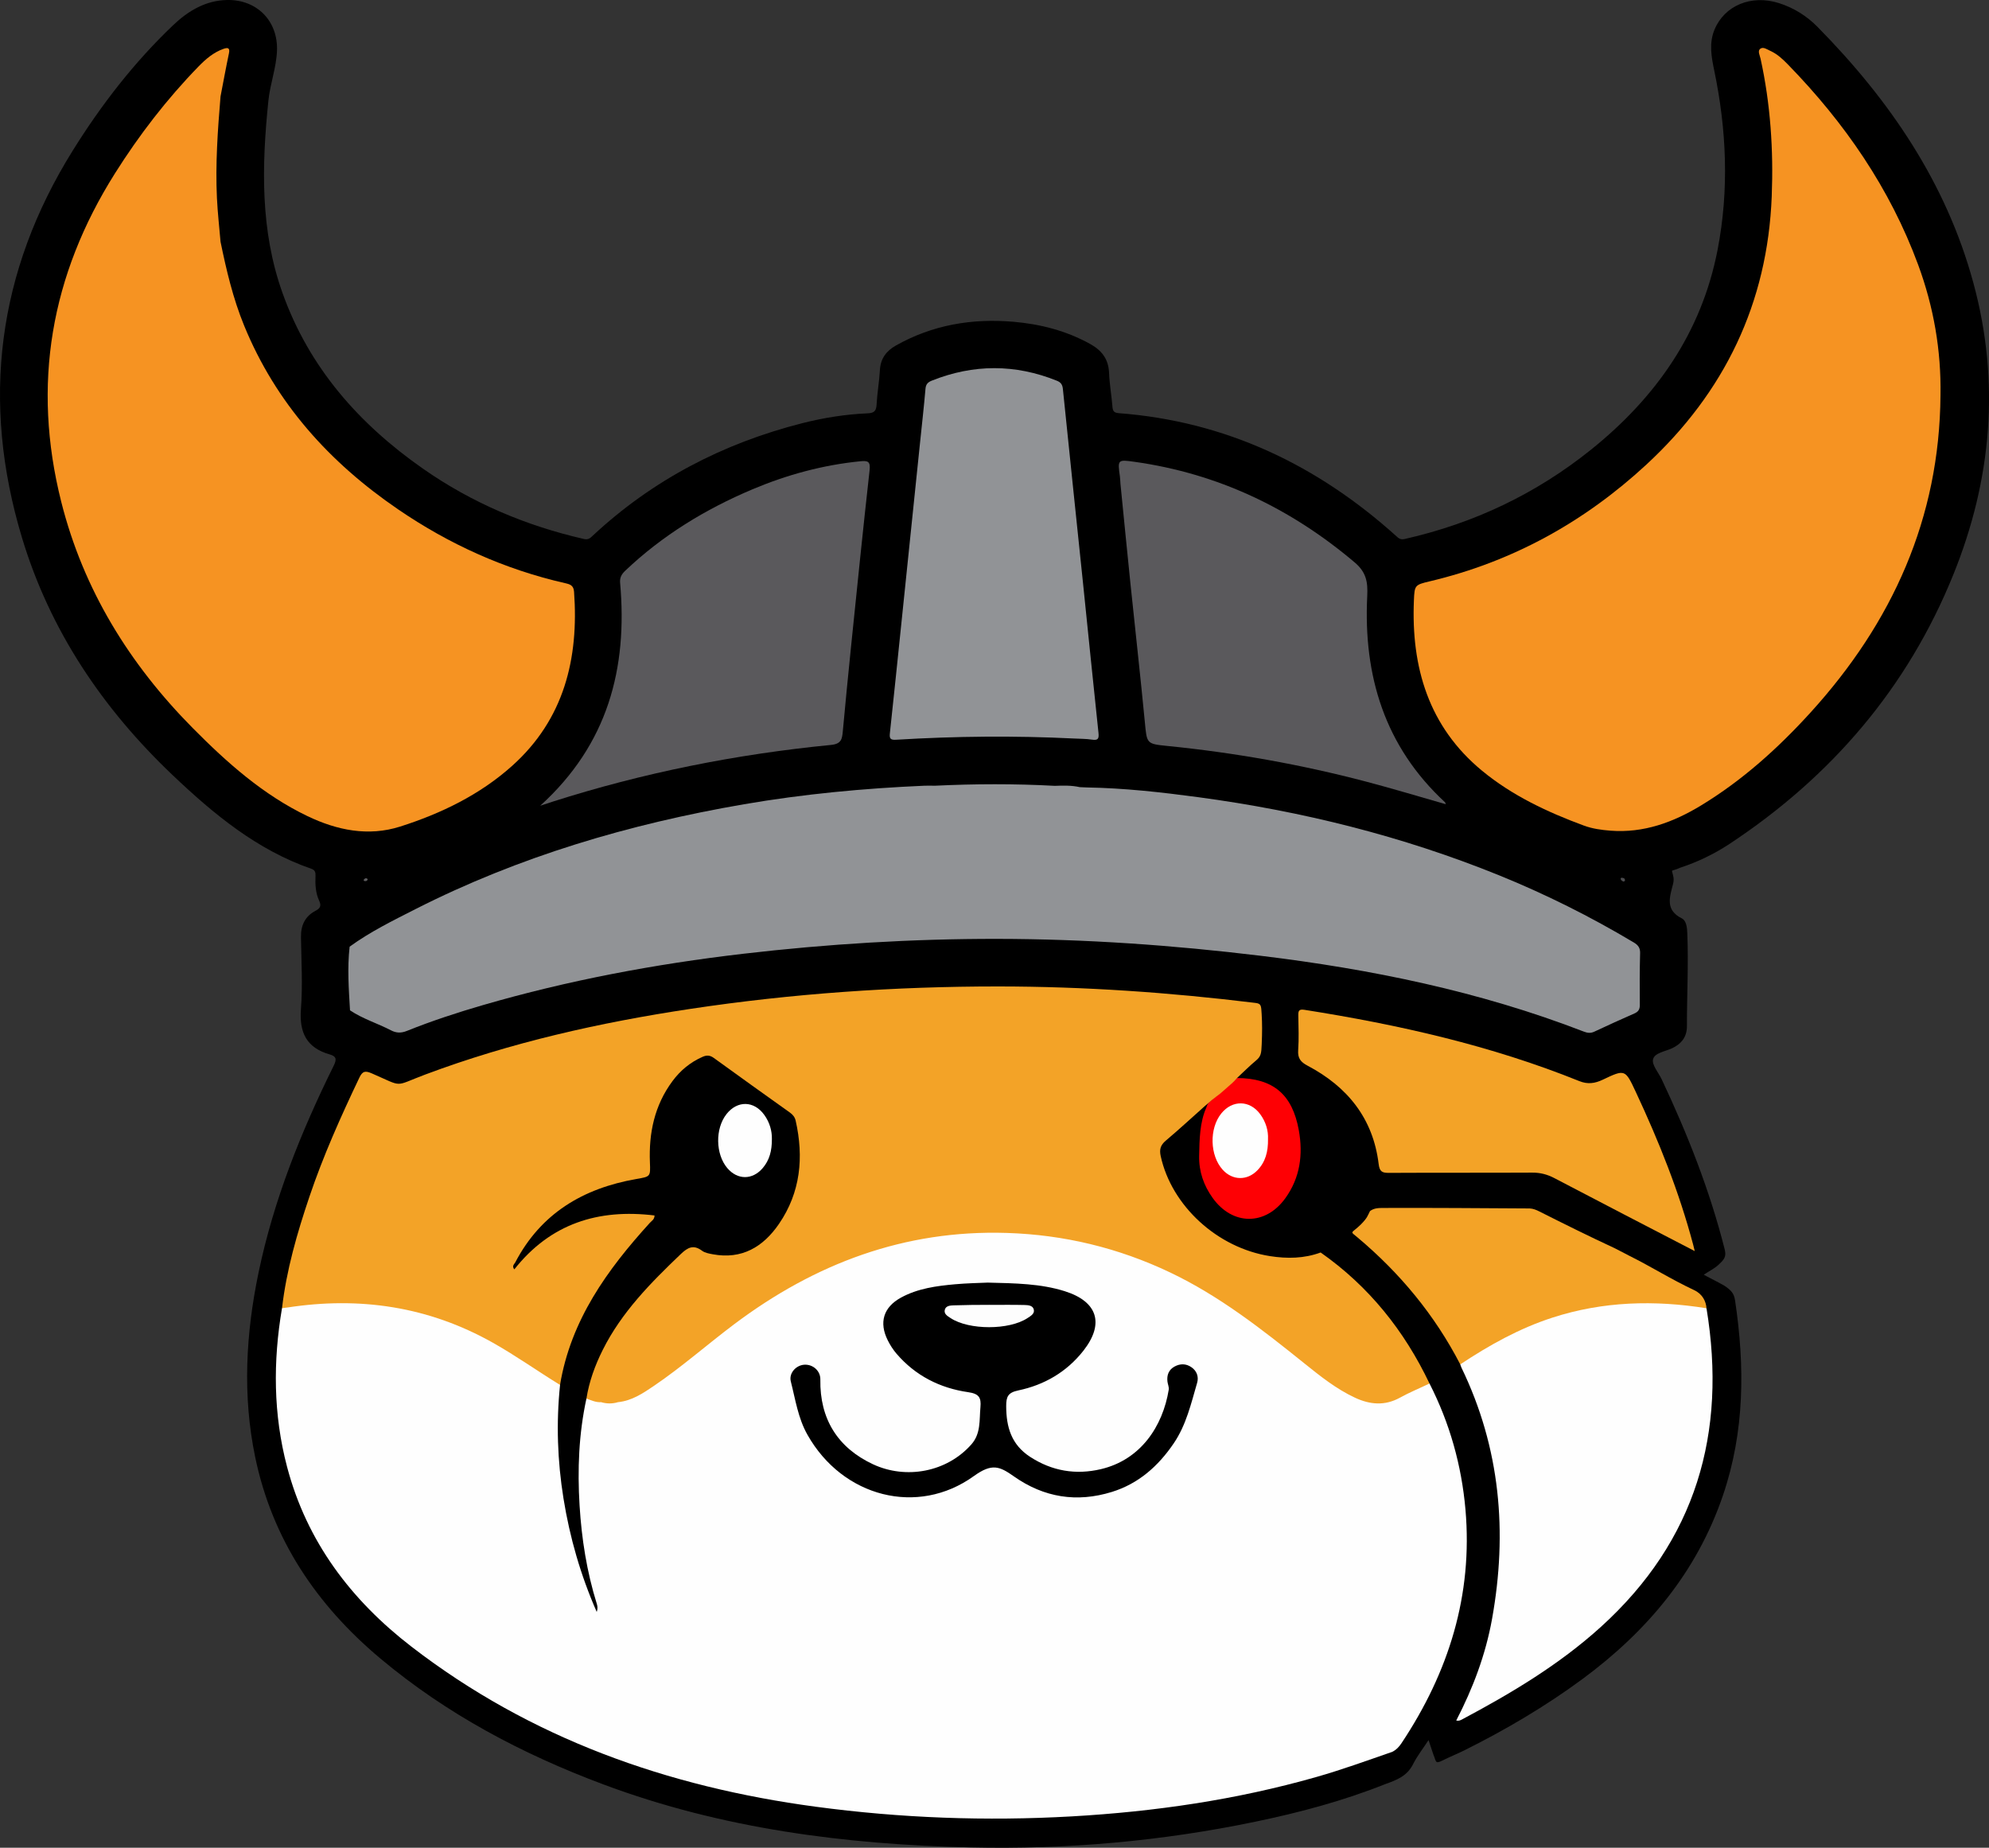
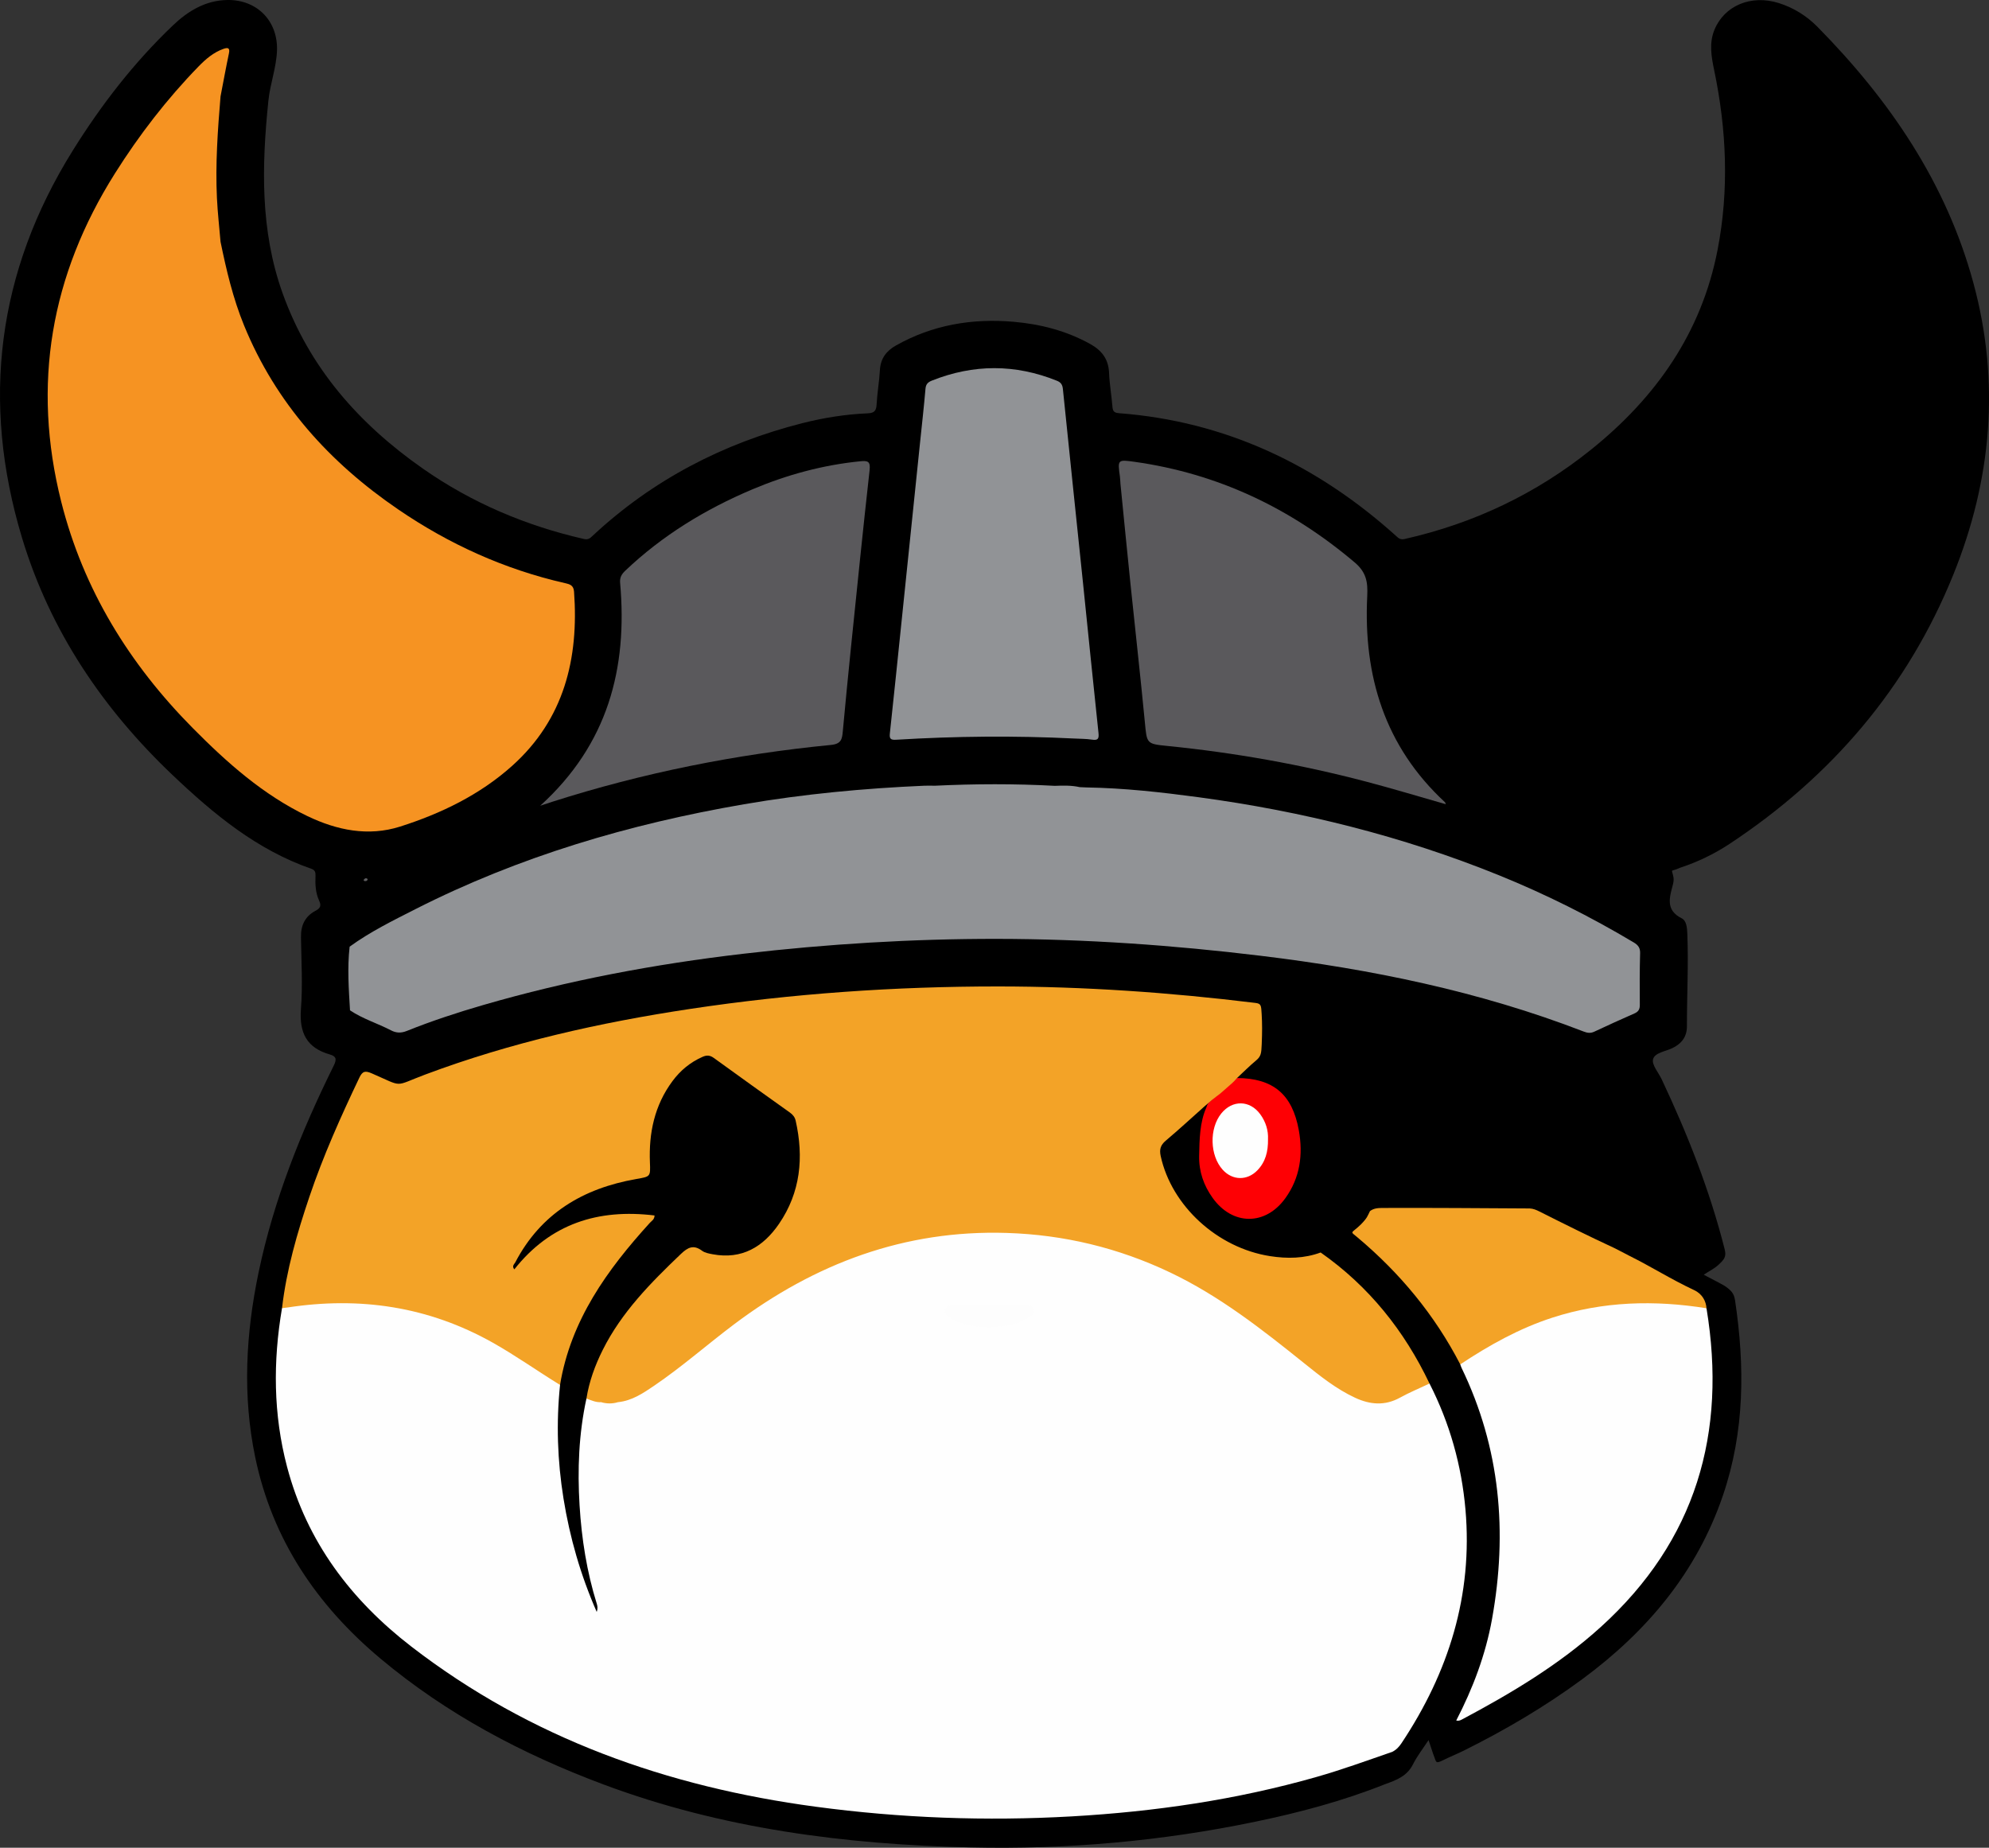
<svg xmlns="http://www.w3.org/2000/svg" id="logo" viewBox="0 0 1209.89 1124.07">
  <rect x="0" y="0" width="1209.89" height="1124.07" fill="#333333" stroke="none" />
  <defs>
    <style>
      .cls-1 {
        fill: #000;
      }

      .cls-1, .cls-2, .cls-3, .cls-4, .cls-5, .cls-6, .cls-7, .cls-8, .cls-9, .cls-10 {
        stroke-width: 0px;
      }

      .cls-2 {
        fill: #f69322;
      }

      .cls-3 {
        fill: #4c4c4f;
      }

      .cls-4 {
        fill: #f3a327;
      }

      .cls-5 {
        fill: #fe0004;
      }

      .cls-6 {
        fill: #fdfdfd;
      }

      .cls-7 {
        fill: #5a595c;
      }

      .cls-8 {
        fill: #5e5d60;
      }

      .cls-9 {
        fill: #919396;
      }

      .cls-10 {
        fill: #fefefe;
      }
    </style>
  </defs>
  <path class="cls-1" d="M1200.39,172.13c-16.53-60.93-50.99-111.3-94.82-155.78-6.59-6.69-14.53-11.65-23.57-14.49-16.8-5.29-33.06,1.51-39.12,16.26-3.36,8.18-1.87,16.4-.15,24.64,7.56,36.26,9.11,72.76,2.07,109.17-9.73,50.35-37.41,89.79-76.87,121.52-33.55,26.98-71.46,44.97-113.48,54.45-2.72.61-3.77-.54-5.29-1.91-48.07-43.23-103.6-69.68-168.62-74.64-3.05-.23-3.66-1.43-3.87-4.1-.55-6.81-1.76-13.58-2.04-20.4-.34-8.33-4.36-13.64-11.47-17.58-14.58-8.07-30.3-12.11-46.69-13.52-25.16-2.17-49.2,1.88-71.46,14.42-5.87,3.31-9.38,7.92-9.77,14.94-.39,7.01-1.65,13.97-2.02,20.97-.2,3.79-1.39,5.19-5.28,5.36-13.51.58-26.84,2.68-39.94,6.01-48.19,12.25-91.03,34.49-127.52,68.51-1.46,1.36-2.56,2.56-5.31,1.93-35.38-8.11-68.18-21.99-97.98-42.84-38.92-27.23-69.11-61.42-85.32-106.74-13.66-38.22-12.68-77.54-8.61-117.08,1.05-10.21,4.8-19.96,5.22-30.26C169.22,12.85,156.39-.31,138.22,0c-13.16.23-23.79,6.66-32.84,15.27-23.79,22.63-43.75,48.45-61.09,76.27C-1.72,165.34-11.61,244.1,13.35,327.03c17.02,56.54,49.1,104.08,91.68,144.53,24.85,23.61,51.16,45.45,84.32,56.94,2.3.8,2.66,2.19,2.57,4.3-.23,5.15,0,10.35,2.2,15.08,1.46,3.15.71,4.68-2.19,6.2-6.36,3.33-8.95,8.81-8.85,15.95.21,14.62,1.1,29.31-.02,43.84-1.09,14.26,3.41,23.54,17.44,27.56,3.83,1.1,4.58,2.66,2.55,6.77-19.89,40.23-36.53,81.68-45.74,125.8-7.8,37.37-9.88,74.93-2.06,112.53,10.39,49.99,37.4,89.94,76.07,122.37,40.44,33.92,86.45,58.21,135.68,76.63,72.05,26.96,147.21,36.6,223.54,38.34,58.29,1.33,116.16-3.78,173.31-15.69,26.76-5.57,53.14-12.59,78.59-22.74,7.36-2.64,13.5-4.98,17.15-12.26,2.49-4.97,6-9.42,9.38-14.59,1.18,3.53,2.06,6.15,2.93,8.77,1.89,4.45.95,5.94,5.76,3.53,4.14-2.08,8.61-3.84,12.83-5.94,25.2-12.55,49.41-26.77,72.08-43.49,39.27-28.98,69.55-64.93,85.48-111.72,13.24-38.88,13.39-78.63,7.35-118.76-.66-4.41-2.6-6.17-6.54-8.87-4.06-2.3-7.9-4.15-12.48-6.62,3.41-2.34,6.42-3.68,8.97-6.06,3.55-3.31,4.9-4.91,3.73-9.52-9.06-35.82-22.57-69.96-38.28-103.3-1.94-4.11-6.09-8.73-5.27-12.18.94-3.98,7.46-4.77,11.64-6.75,5.74-2.73,8.98-6.98,8.97-13.31-.02-18.79,1-37.58.24-56.38-.14-3.55-.5-7.87-3.36-9.3-10.11-5.06-7.44-12.76-5.39-20.64.38-1.44.58-3.07.29-4.52-1.12-5.72-2.12-2.72,3.91-5.58,10.69-3.5,20.81-8.35,30.18-14.53,61.91-40.89,108.32-94.91,136.19-163.86,23.29-57.62,28.59-117.03,12.2-177.42ZM869.08,1028.81c-6.17,13.06-13.95,25.14-22.23,36.93,0,.03,0,.06,0,.09-.2-.16-.42-.32-.69-.47-2.4-.6-4.46.55-6.58,1.33-65.9,24.32-134.39,35.01-204.23,37.54-30.33,1.1-60.72.63-91.08-1.82-24.45-1.97-48.79-4.52-72.91-8.78-54.4-9.6-106.81-25.35-155.57-51.88-34.99-19.04-68.58-39.98-95.52-70.03-14.83-16.55-27.22-34.64-35.77-55.19-16.27-39.08-17.94-79.58-11.44-120.83.35-3.59,1.01-7.14,1.69-10.68,7.97-42.1,22.8-81.83,41.54-120.21,5.62-11.51,5.63-11.56,17.52-6.6,5.05,2.1,9.94,3.37,15.39,1.09,25.81-10.82,52.58-18.78,79.66-25.66,41.29-10.48,83.15-18.03,125.49-22.81,29.23-3.3,58.53-5.7,87.92-7.26,10.81-.57,21.65-.22,32.42-1.2,18.02-1.64,36.09-1.26,54.08-.53,25.58,1.03,51.18,1.81,76.7,4.19,18.33,1.71,36.69,3.08,54.95,5.51,3.78.5,5.32,1.93,5.17,5.78-.25,6.26-.16,12.53-.04,18.79.07,3.7-1.34,6.36-3.98,8.97-3.32,3.26-7.77,5.56-9.53,10.28,1.73,2.49,4.43,2.02,6.76,1.85,7-.5,12.42,2.48,17.43,6.93,5.76,5.12,9.17,11.64,11.08,18.86,4.92,18.61,2.74,35.93-11.47,50.03-9.57,9.5-22.32,9.26-32.19.11-8.03-7.44-12.11-16.79-12.6-27.72-.48-10.65.09-21.18,3.67-31.35-.23-.98,4.1-5.08,3.1-5.26-1.88.04-8.05,4.72-9.31,5.88-6.26,5.8-12.55,11.58-19.19,16.94-4.76,3.83-5.82,8.36-4.25,14.16,4.15,15.29,11.99,28.36,23.93,38.63,21.69,18.65,46.16,27.29,74.82,19.01.02-.01.05-.02.07-.03.94,1.74,2.82,2.63,4.34,3.78,26.73,20.1,46.11,46.06,60.66,75.87,15.72,34.55,24.49,70.45,21.12,108.73-2.37,26.94-9.37,52.59-20.91,77.04ZM1028.35,785.49c5.05,2.38,8.62,5.27,8.63,11.22,3.09,21.43,4.6,42.94,2.3,64.54-4.79,45.03-23.42,83.64-54.83,116.11-27.9,28.85-61.67,49.35-96.86,67.8,1.44-1.48,2.47-3.29,3.37-5.19,5.54-11.69,10.3-23.67,13.79-36.15,8.49-30.35,10.69-61.2,7.83-92.53-2.58-28.31-9.91-55.25-22.62-80.71-1.01-1.84-2-3.68-2.98-5.52-13.17-24.96-30.79-46.45-51.35-65.64-3.94-3.67-10.09-6.16-8.35-12.81.45-.32.91-.62,1.36-.93,3.2-2.23,4.6-5.72,6.38-8.95,1.9-.07,3.8-.16,5.7-.16,30.59-.04,61.18-.07,91.77-.1,18.07,8.88,36.14,17.77,54.21,26.65.88,2.63,3.45,3.35,5.6,4.44,11.97,6.06,23.9,12.21,36.04,17.93Z" />
  <path class="cls-10" d="M869.56,841.67c12.32,24.13,19.52,49.81,21.87,76.69,4.54,52.05-10.22,99-38.88,142.07-1.49,2.24-3.24,4.13-5.69,5.32-15.34,5.3-30.59,10.86-46.22,15.31-48.63,13.85-98.31,21.07-148.72,23.94-52.12,2.97-104.05,1.05-155.78-5.89-90.02-12.06-173.28-41.44-245.84-97.36-36.74-28.32-63.67-63.85-75.68-109.4-8.41-31.91-8.59-64.14-3.08-96.53,4.18-3.31,9.36-2.93,14.15-3.45,46.43-5.01,89.13,5.5,128.19,31.08,8.24,5.4,16.55,10.69,24.79,16.11,1.28.84,2.42,1.83,2.94,3.36,1.43,5.15-.39,10.17-.55,15.26-1.08,35.69,4.31,70.37,16.34,104.01,1.86,5.21,3.2,10.62,5.47,15.68-5.26-12.17-7.63-25.08-9.54-38.08-4.01-27.21-4.45-54.41.21-81.6.42-2.43.65-4.91,2.12-7.02,3.36-2.35,6.51.69,9.8.38,3.41,1.03,6.83,1.2,10.26.06,8.02-1.02,14.58-5.22,21.04-9.62,16.99-11.57,32.34-25.27,48.82-37.51,23.81-17.67,49.17-32.51,77.21-42.29,23.25-8.11,47.2-12.83,71.98-13.42,19.24-.45,38.27.48,57.2,4.04,39.24,7.4,74.22,24.23,106.36,47.5,16.94,12.27,32.78,25.95,49.62,38.34,7.07,5.21,14.51,9.7,22.94,12.46,6.55,2.15,12.76,1.49,18.75-1.67,4.88-2.58,10.14-4.32,15.03-6.88,1.5-.79,3.08-1.58,4.88-.9Z" />
-   <path class="cls-2" d="M1180.38,240.46c-.56,74.84-29.28,138.25-79.01,192.95-19.74,21.72-41.46,41.31-66.69,56.62-16.86,10.23-34.84,16.87-55.06,15.31-5.52-.43-11.02-1.19-16.18-3.1-22.2-8.2-43.62-18.26-61.91-33.35-32.53-26.84-43.19-63.01-41.46-103.78.38-9.04.62-9.33,9.47-11.42,50.37-11.89,94.19-36.15,131.95-71.07,47.48-43.91,73.71-98.13,76.24-163.2,1.1-28.2-.75-56.15-6.81-83.77-.43-1.94-1.88-4.58-.25-5.92,1.85-1.51,4.25.36,6.24,1.25,4.23,1.9,7.54,5.04,10.74,8.32,34.45,35.38,61.99,75.26,79.16,121.83,9.42,25.56,14.03,51.99,13.57,79.32Z" />
-   <path class="cls-10" d="M885.82,1046.66c10.14-19.57,17.87-40.04,21.78-61.77,9.49-52.78,5.04-103.94-18.55-152.75-.33-.67-.53-1.41-.79-2.12.71-2.64,2.95-3.85,4.99-5.19,26.03-17.15,54.29-28.48,85.33-32.41,17.96-2.27,35.89-1.59,53.77,1.07,2.12.32,4.01,1.07,5.7,2.39,12.51,75.89-6.34,141.38-64.34,193.92-25.4,23.01-54.56,40.37-84.64,56.36-1.1.58-2.09.8-3.24.5Z" />
+   <path class="cls-10" d="M885.82,1046.66c10.14-19.57,17.87-40.04,21.78-61.77,9.49-52.78,5.04-103.94-18.55-152.75-.33-.67-.53-1.41-.79-2.12.71-2.64,2.95-3.85,4.99-5.19,26.03-17.15,54.29-28.48,85.33-32.41,17.96-2.27,35.89-1.59,53.77,1.07,2.12.32,4.01,1.07,5.7,2.39,12.51,75.89-6.34,141.38-64.34,193.92-25.4,23.01-54.56,40.37-84.64,56.36-1.1.58-2.09.8-3.24.5" />
  <path class="cls-7" d="M879.46,489.24c-16.43-4.68-32.36-9.51-48.45-13.74-39.69-10.44-79.98-17.6-120.82-21.69-12.9-1.29-12.53-1.39-13.8-14.64-2.7-28.1-5.86-56.16-8.76-84.25-2.08-20.17-4.05-40.36-6.06-60.54-.15-1.51-.13-3.04-.34-4.54-1.42-10.21-1.39-10.34,8.94-8.89,50.67,7.13,94.88,28.2,133.84,61.17,7.05,5.97,8.1,11.81,7.67,20.52-2.41,48.5,10.65,91.53,47.35,125.46.12.11.14.34.44,1.14Z" />
  <path class="cls-7" d="M328.59,490.19c41.18-37.38,53.26-83.57,48.62-135.61-.29-3.28.92-5.28,3.12-7.38,22.58-21.47,48.71-37.41,77.28-49.48,21.08-8.9,42.98-14.87,65.84-17.12,4.58-.45,6.11.21,5.51,5.52-4.02,35.96-7.65,71.97-11.35,107.97-1.74,16.97-3.38,33.95-4.95,50.93-.43,4.6-.9,7.54-7.18,8.16-57.74,5.65-114.37,16.95-169.67,34.62-1.95.62-3.89,1.28-7.23,2.38Z" />
  <path class="cls-9" d="M653.42,449.28c-36.1-1.8-72.19-1.44-108.25.74-3.44.21-4.23-.58-3.87-3.92,2.53-23.41,4.92-46.83,7.34-70.25,3.65-35.32,7.3-70.64,10.95-105.96,1.15-11.14,2.42-22.28,3.38-33.44.24-2.79,1.55-3.97,3.85-4.89,25.37-10.12,50.7-10.15,76.06.06,2.41.97,3.39,2.35,3.66,5.01,4.02,39.48,8.19,78.95,12.28,118.42,3.13,30.22,6.13,60.45,9.36,90.66.38,3.56-.12,4.84-3.95,4.25-3.55-.55-7.2-.48-10.8-.68Z" />
-   <path class="cls-4" d="M1030.89,761.1c-29.17-15.14-57.31-29.66-85.35-44.38-4.35-2.28-8.62-3.39-13.53-3.36-29.08.15-58.17,0-87.25.16-4.2.02-5.6-.92-6.15-5.48-3.38-27.71-19.03-46.96-43.17-59.7-4.32-2.28-6.11-4.55-5.77-9.47.48-7,.2-14.05.08-21.08-.05-2.78.31-4.01,3.73-3.47,57.17,9.02,113.4,21.66,167.26,43.39,5.06,2.04,9.42,1.4,14.16-.85,13.63-6.49,13.68-6.38,20.11,7.36,14.09,30.13,26.43,60.92,34.97,93.13.23.88.43,1.76.92,3.76Z" />
  <path class="cls-4" d="M1038.04,795.88c-31.67-5.08-62.98-4.26-93.74,5.71-20.18,6.54-38.47,16.78-56.04,28.43-15.5-30-36.61-55.48-62.41-77.16-5.01-4.21-4.05-2.06,2.07-8.08,3.88-3.98,3.96-5.1,5.42-8,2.41-1.87,5.25-1.91,8.11-1.92,29.69-.12,59.38.14,89.06.3,2.13.09,4.05.91,5.91,1.85,15.07,7.59,30.18,15.1,45.49,22.2,2.02.94,4.88,2.58,8.88,4.58,14.48,7.23,25.18,14.2,39.82,21.09,5.05,2.38,7.18,6.91,7.43,10.99Z" />
  <path class="cls-5" d="M736.58,669.61c5.29-4.6,10.59-9.2,15.88-13.8,22.01.16,33.67,9.88,37.61,31.84,2.65,14.74.76,28.82-8.19,41.26-12.12,16.84-32.18,16.73-44.25-.17-5.42-7.59-8.38-15.99-8.2-25.53.19-10.05.36-20.41,4.36-29.41.63-2.04,1.32-3.16,2.79-4.19Z" />
  <path class="cls-2" d="M349.18,359.89c-.29-3.94-2.68-4.5-5.51-5.14-36.76-8.39-70.48-23.68-101.53-44.9-41.72-28.51-74.38-64.64-93.7-111.93-6.71-16.42-10.74-33.56-14.29-50.85-.75-8.86-1.76-17.71-2.19-26.58-.99-20.66.48-41.25,2.19-61.83,0,0,0,0,0,0,1.69-8.75,3.28-17.51,5.12-26.23.75-3.53-.88-3.56-3.31-2.71-6.09,2.13-10.83,6.24-15.22,10.75-19.27,19.83-36.04,41.58-50.79,64.98-39.11,62.02-50.63,128.54-32.71,199.76,13.46,53.49,41.47,98.77,80.02,137.72,20.77,20.98,42.77,40.6,69.74,53.54,17.99,8.63,37,12.55,56.43,6.37,24.96-7.95,48.56-19.4,68.14-36.97,31.49-28.25,40.61-65.09,37.62-105.96Z" />
  <path class="cls-9" d="M997.67,580c.09-3.34-1.15-5.04-3.92-6.69-26.31-15.71-53.63-29.37-82.02-40.88-58.78-23.82-119.84-38.98-182.6-47.43-22.58-3.04-45.25-5.58-68.08-5.96h0c-1.41-.06-2.82-.12-4.23-.18,0,0,0,0,0,0-5.03-1.14-10.12-.99-15.22-.8-24.31-1.32-48.62-1.24-72.93-.07-2.09,0-4.18-.1-6.26-.01-36.84,1.6-73.5,5.03-109.86,11.29-69.63,11.98-136.78,31.76-199.96,63.86-13.66,6.94-27.45,13.72-39.91,22.78-1.47,12.92-.53,25.82.23,38.72,7.74,5.21,16.72,7.9,24.92,12.17,3.27,1.7,6.2,1.75,9.7.34,15.16-6.09,30.69-11.17,46.38-15.73,51.75-15.03,104.51-24.92,158.01-31.17,51.4-6,102.97-9.14,154.68-9.08,53.62.06,107.06,3.83,160.3,10.29,67.17,8.15,133.09,21.6,196.41,46.08,2.25.87,4.17,1.18,6.5.08,8.07-3.82,16.22-7.47,24.38-11.07,2.39-1.05,3.33-2.5,3.3-5.21-.11-10.45-.11-20.9.17-31.34Z" />
-   <path class="cls-3" d="M988.44,535.91c-.3.11-.86.51-1.11.37-.58-.33-1.35-.86-1.45-1.41-.22-1.21.86-.85,1.46-.75.78.13,1.23.67,1.1,1.79Z" />
  <path class="cls-8" d="M223.68,534.76c-.17,1.1-.84,1.29-1.56,1.26-.5-.02-1.16-.21-.78-.91.22-.4.76-.76,1.2-.84.36-.06.79.32,1.14.49Z" />
-   <path class="cls-1" d="M600.5,780.26c17.27.43,32.49.62,47.18,5.24,20.03,6.3,24.26,19.78,11.29,36.27-10.15,12.89-23.73,20.77-39.55,24.09-6.32,1.33-7.37,3.84-7.36,9.58.03,12.73,3.14,23.4,14.53,30.82,13.38,8.71,27.83,11.07,43.02,7.51,24.29-5.7,37.68-26.06,41.32-48.34.26-1.57-.58-3.29-.78-4.95-.46-3.93.76-7.2,4.33-9.15,3.4-1.85,6.93-1.85,10.21.38,3.39,2.31,4.57,5.89,3.51,9.54-3.69,12.64-6.59,25.54-14.22,36.79-9.48,13.97-21.49,24.58-37.7,29.59-21.26,6.57-41.22,3.43-59.53-9.47-8.67-6.11-13.28-8.19-24.37-.19-34.13,24.61-79.78,12.88-101.23-25.16-5.73-10.17-7.3-21.43-10.1-32.38-1.29-5.04,3.13-9.91,8.25-10.21,5.24-.3,9.8,3.76,9.71,8.97-.41,24.06,10.62,41.56,31.95,51.56,20.13,9.43,44.99,4.85,59.92-12.05,5.85-6.62,4.79-14.76,5.51-22.62.54-5.86-.88-8.21-7.44-9.15-17.2-2.47-32.15-10.04-43.65-23.46-2.07-2.42-3.84-5.21-5.27-8.06-5.47-10.88-2.64-20.17,8.01-26,10.23-5.6,21.57-7.11,32.94-8.13,7.18-.65,14.4-.76,19.54-1Z" />
  <path class="cls-4" d="M803.35,761.95c-10.06,3.69-20.29,3.85-30.81,2.21-31.97-4.98-59.93-30.55-66.51-60.92-.88-4.06-.06-6.66,3.11-9.33,8.11-6.85,15.92-14.05,23.84-21.12,6.82-5.99,8.82-6.99,9.82-7.99,8-7,7-6,9.67-8.99,3.84-3.57,7.54-7.3,11.56-10.65,3.05-2.54,3.23-4.36,3.46-9.86.31-7.5.31-12.5-.03-18.34-.31-5.39-.28-6.41-3.91-6.85-51.92-6.36-104.04-9.99-156.32-10.01-62.76-.02-125.31,4.31-187.41,13.67-54.95,8.28-109,20.39-161.17,39.93-19.57,7.33-12.73,7.85-32.46-.7-3.95-1.71-5.65-1.5-7.6,2.59-11.27,23.66-21.98,47.55-30.37,72.4-7.47,22.12-13.97,44.52-16.67,67.83,1.13-.14,2.26-.25,3.38-.42,43.99-6.77,85.74-.58,124.8,21.4,14.06,7.91,27.2,17.28,40.94,25.71,2.92-.16,2.27-2.66,2.55-4.26,4.18-23.73,14.76-44.54,28.93-63.74,7.68-10.4,15.72-20.48,24.61-29.89,1.29-1.36,2.94-2.81,2.2-4.91-.77-2.2-3.03-2.12-4.87-2.09-4.01.06-7.96-.96-11.92-.82-26.32.97-49.28,9.42-66.57,30.32,11.21-19.69,26.97-34.12,48.34-42.08,8.75-3.26,17.71-5.61,27-6.9,6.32-.88,6.52-1.54,6.01-7.69-.92-11.1.09-22.05,3.43-32.66,4.18-13.27,11.69-24.17,23.81-31.58,5.46-3.34,9.85-2.13,15.67,3.94,8.98,9.38,19.42,17.32,31.24,22.69,7.27,3.3,11.32,7.11,12.38,13.42.41,2.44.75,4.89.96,7.34,1.99,22.64-2.87,43-20.06,59.18-10.56,9.95-24.95,12.69-37.94,6.16-5.36-2.69-8.9-1.57-12.59,2.2-9.82,10.04-20.27,19.48-29.22,30.38-12.93,15.75-23.28,32.83-28.05,52.87-.49,2.07-1.88,4.33.12,6.43,2.9,1,5.7,2.4,8.9,2.18,3.43.99,6.86,1.06,10.29.01,8.48-.84,15.3-5.44,22.02-10.01,16.99-11.54,32.39-25.17,48.79-37.49,49.09-36.87,103.55-57.4,165.66-55.46,34.87,1.09,67.97,9.08,99.46,24.07,29.95,14.26,55.78,34.53,81.42,55.14,9.77,7.85,19.56,15.72,31.05,21.06,9.09,4.22,18.1,5.02,27.3-.06,5.8-3.2,11.97-5.74,17.97-8.58-15.32-32.17-36.89-59.16-66.21-79.72Z" />
  <path class="cls-1" d="M340.67,842.5c6.51-39.34,28.66-70.02,54.63-98.59,1.08-1.19,2.83-2,2.85-4.48-34.27-4.19-63.31,4.97-85.29,32.79-1.68-2.03,0-3.17.58-4.26,15.58-29.81,41.29-45.04,73.54-50.69,8.69-1.52,8.72-1.34,8.36-10.09-.73-17.95,2.79-34.74,13.69-49.45,4.83-6.52,10.89-11.55,18.42-14.84,2.59-1.13,4.52-.91,6.79.74,15.37,11.15,30.81,22.2,46.28,33.22,1.81,1.29,2.99,2.79,3.48,4.95,5.01,22.27,2.98,43.57-10.14,62.73-9.56,13.97-22.57,21.84-40.35,18.5-2.22-.42-4.71-.84-6.43-2.12-5.17-3.84-8.61-2.16-12.9,1.94-18.33,17.5-36.07,35.41-47.57,58.42-4.68,9.37-8.24,19.14-9.89,29.54-4.67,21.48-5.51,43.22-4.17,65.06,1.24,20.3,4.39,40.29,10.46,59.76.46,1.48.69,2.94-.03,4.99-9.82-22.42-16.39-45.28-20.21-68.97-3.7-22.97-4.49-46-2.09-69.14Z" />
  <path class="cls-10" d="M771.32,693.02c.11,7.64-1.57,13.89-6.48,18.96-6.18,6.38-15.09,6.22-21.06-.33-7.89-8.66-8.3-25.1-.87-34.29,6.73-8.32,17.29-8.16,23.64.43,3.49,4.73,5.02,10.11,4.76,15.23Z" />
-   <path class="cls-10" d="M469.53,692.88c.05,7.11-1.43,12.86-5.57,17.72-6.25,7.33-15.38,7.31-21.56,0-7.2-8.51-7.42-24.06-.47-32.85,6.62-8.37,16.71-8.19,22.97.49,3.33,4.61,4.73,9.84,4.63,14.64Z" />
  <path class="cls-6" d="M602.19,793.83c7,0,14-.11,21,.07,2.16.06,5.08.2,5.67,2.8.58,2.54-1.91,3.87-3.78,5.12-11.14,7.43-35.67,7.43-46.85.03-1.73-1.15-3.93-2.34-3.59-4.66.42-2.85,3.35-3.01,5.43-3.08,7.37-.24,14.34-.31,21.72-.31l.4.03Z" />
</svg>